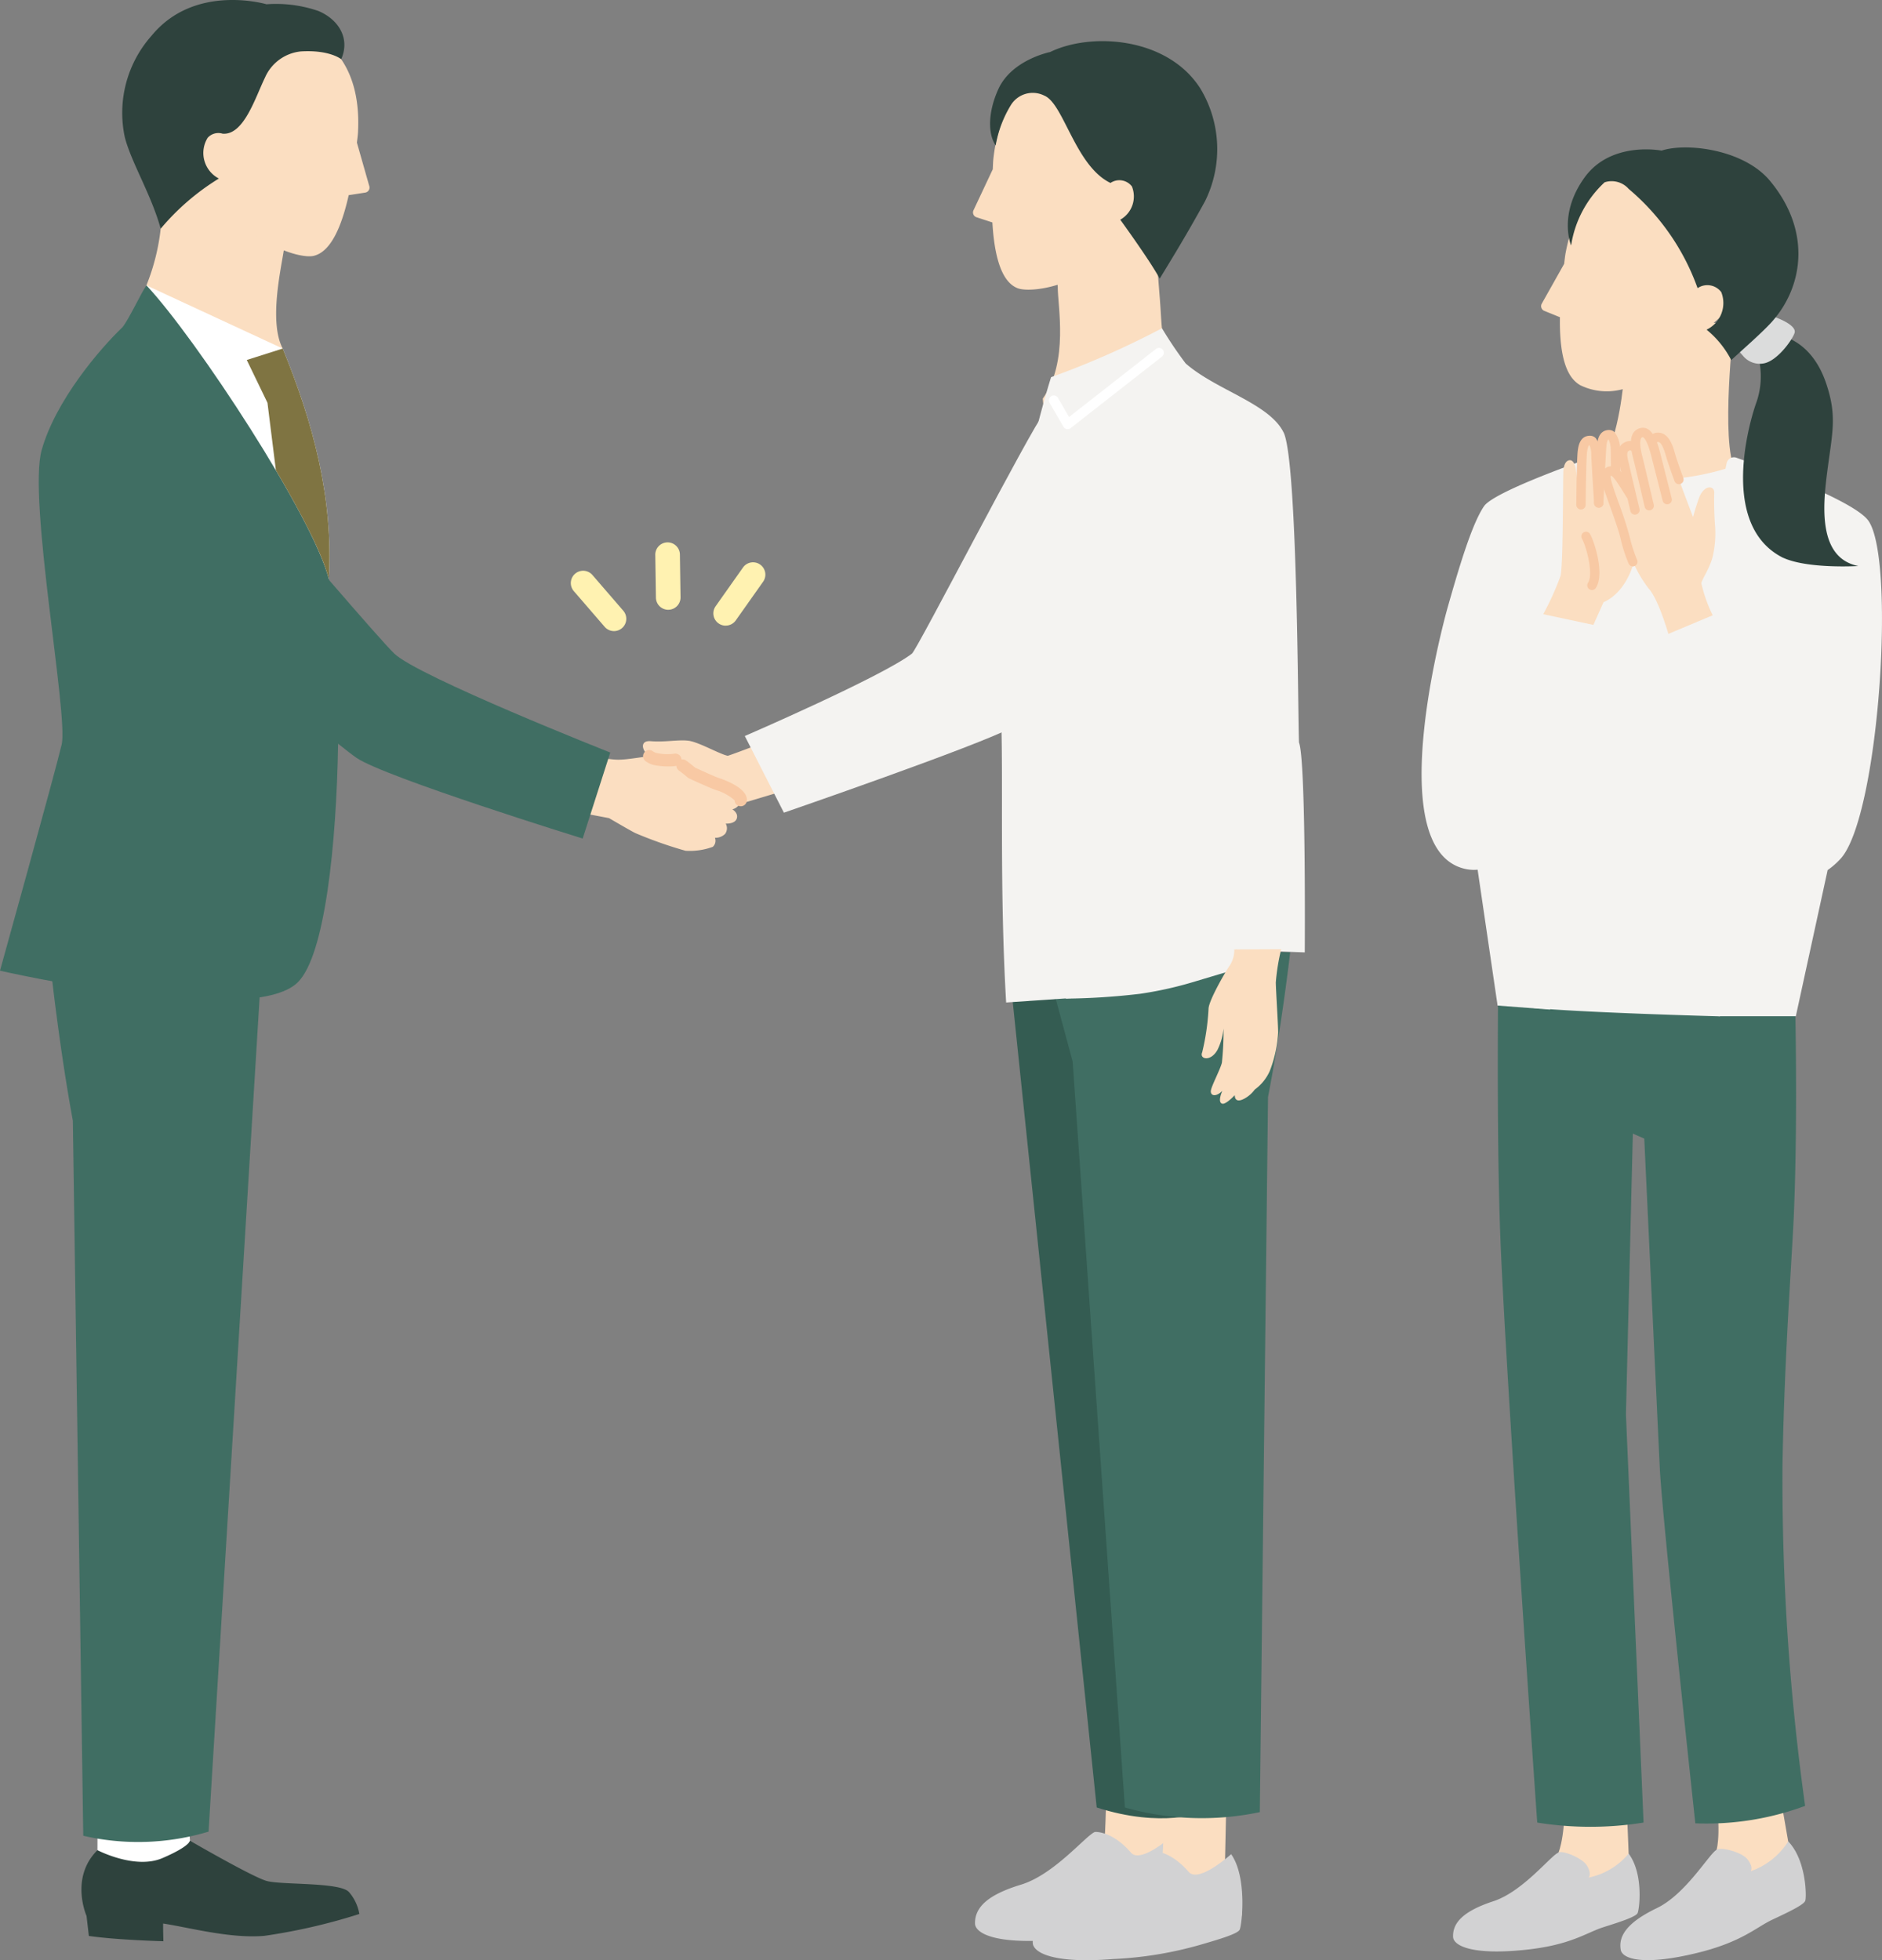
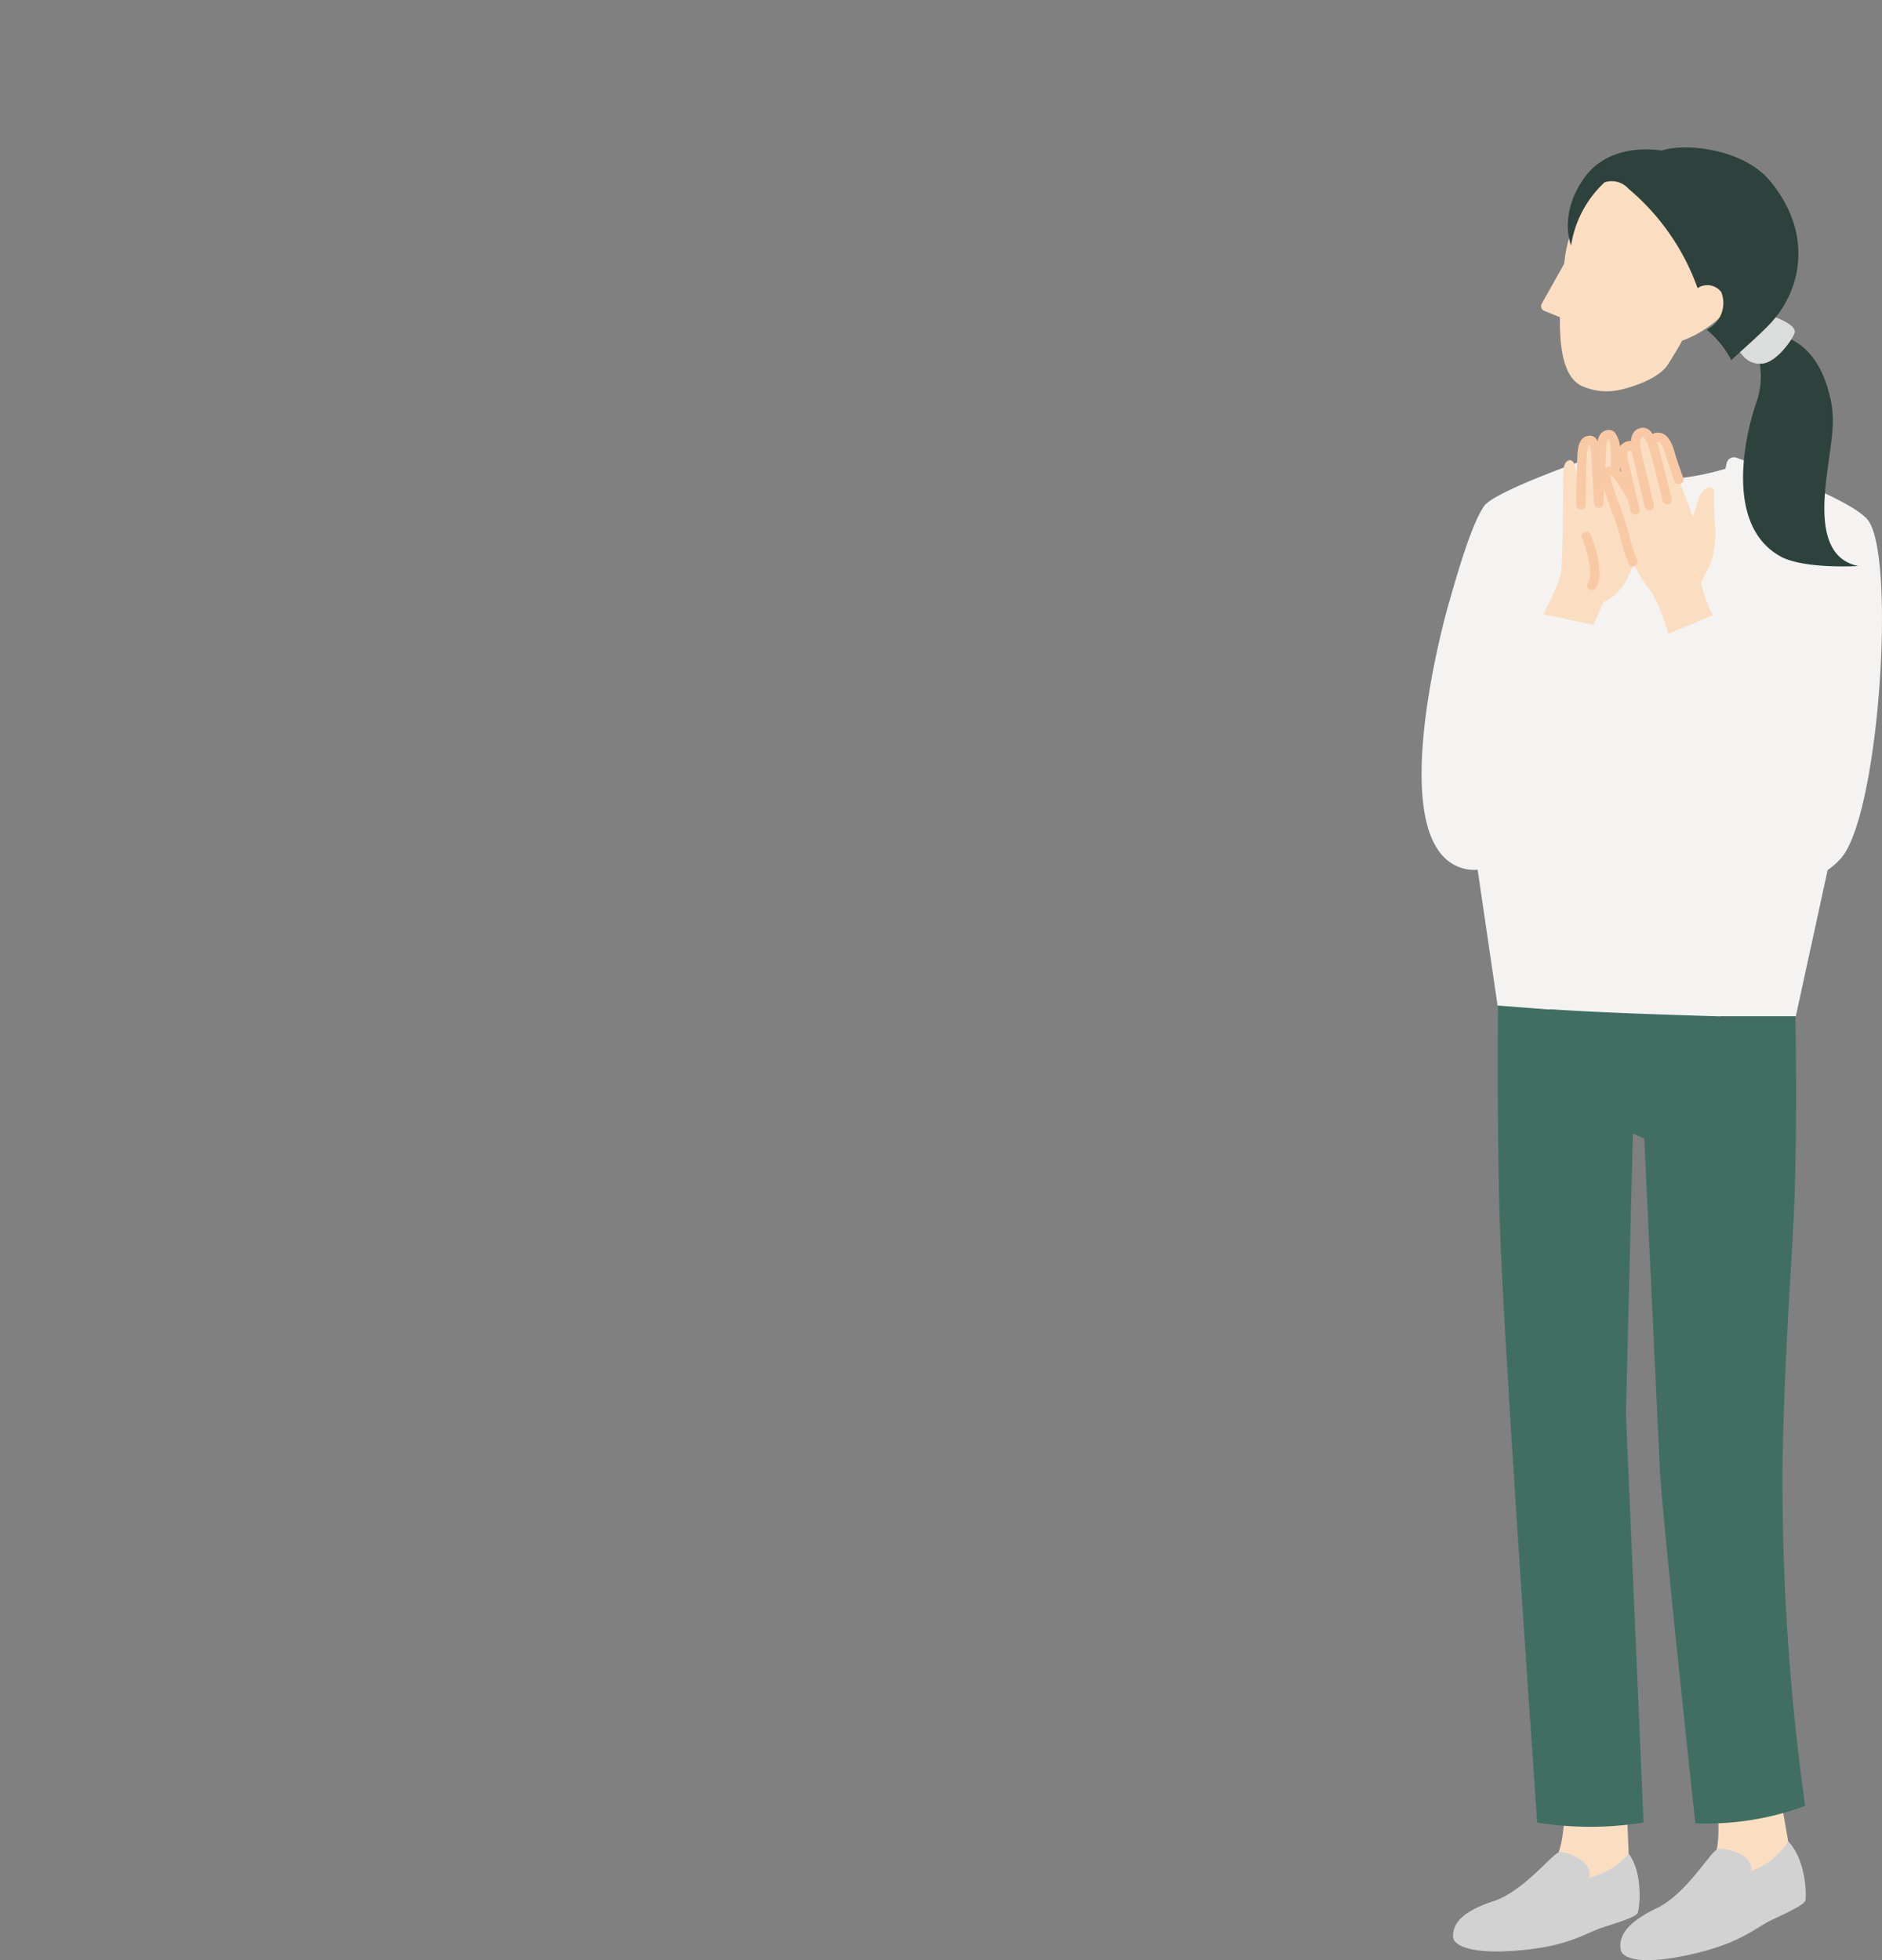
<svg xmlns="http://www.w3.org/2000/svg" width="193.364" height="201.424" viewBox="0 0 193.364 201.424">
  <rect x="0" y="0" width="193.364" height="201.424" fill="#808080" stroke="none" />
  <defs>
    <clipPath id="a">
-       <rect width="134.064" height="201.424" fill="none" />
-     </clipPath>
+       </clipPath>
  </defs>
  <g clip-path="url(#a)">
-     <path d="M357.817,615.044l-.137,6.307c1.78,2.527,2.257,5.405,1.226,6.571s-2.379.876-6.435,2.329-13.652.78-13.957-.88,1.738-2.625,4.976-3.038,7.56-4.989,7.709-5.185.24-6.141.24-6.141Z" transform="translate(-237.755 -431.988)" fill="#fbdec1" />
+     <path d="M357.817,615.044l-.137,6.307s-2.379.876-6.435,2.329-13.652.78-13.957-.88,1.738-2.625,4.976-3.038,7.56-4.989,7.709-5.185.24-6.141.24-6.141Z" transform="translate(-237.755 -431.988)" fill="#fbdec1" />
    <path d="M357,632.871c1.691,2.375,1.1,7.391.878,7.777-.232.409-1.912.922-3.922,1.506a38.592,38.592,0,0,1-9.1,1.5c-6.177.5-8.216-.679-8.233-1.673-.029-1.646,1.286-2.951,4.72-3.991s6.713-5.107,7.6-5.417c0,0,1.734-.152,3.7,2.124,1.031,1.2,4.362-1.821,4.362-1.821" transform="translate(-236.446 -444.323)" fill="#d2d2d3" />
    <path d="M377.769,621.695,377.632,628c1.78,2.527,2.257,5.405,1.226,6.571s-2.379.875-6.435,2.329-13.652.78-13.957-.88,1.738-2.625,4.976-3.038,7.56-4.989,7.709-5.185.24-6.141.24-6.141Z" transform="translate(-251.77 -436.659)" fill="#fbdec1" />
-     <path d="M376.948,639.521c1.691,2.375,1.1,7.392.878,7.777-.232.409-1.912.922-3.922,1.506a38.592,38.592,0,0,1-9.1,1.5c-6.177.5-8.216-.679-8.233-1.673-.029-1.646,1.286-2.951,4.72-3.991s6.713-5.107,7.6-5.417c0,0,1.734-.152,3.7,2.124,1.031,1.2,4.362-1.821,4.362-1.821" transform="translate(-250.461 -448.994)" fill="#d2d2d3" />
    <path d="M370.986,328.687s-.88,7.7-2.279,14.879l-.842,73.489s-4.084,1.7-10.857-.478l-9.164-87.936Z" transform="translate(-244.329 -230.842)" fill="#345c52" />
    <path d="M385.216,327.632s-.88,7.7-2.279,14.879L382.095,416a29.033,29.033,0,0,1-13.864-.478l-5.369-76.666L359.7,327.139Z" transform="translate(-252.656 -229.786)" fill="#406e63" />
    <path d="M236.981,251.044c-.352.141-7.679,2.98-7.825,2.952-.8-.148-2.991-1.423-4.048-1.547s-2.39.171-3.857.05-.7,1.635.549,1.852a5.683,5.683,0,0,0,2,.052l-4,4.318,5.974,3.7,4.153-3.323,9.575-2.869Z" transform="translate(-154.392 -176.336)" fill="#fbdec1" />
    <path d="M284.694,174.683c-3.683,1.959-23.526,8.795-23.526,8.795l-4.018-7.877s14.1-6.1,17.175-8.468c.533-.41,12.2-23.092,13.634-24.812Z" transform="translate(-180.626 -99.968)" fill="#f4f3f1" />
    <path d="M360.016,94c2.706-3.836,1.522-9.555,1.542-11.482l-.5-6.287,10.334-.731.651,8.192c.2,2.347.137,4.962,1.034,5.854l-.632,4.394-11.837,6.115Z" transform="translate(-252.88 -53.033)" fill="#fbdec1" />
    <path d="M350.493,39.921c-1.735,4.727-8.427,5.919-10.009,5.271-.972-.4-2.27-1.7-2.56-6.746l-1.635-.534a.518.518,0,0,1-.308-.713l1.981-4.214c.021-.373.026-.754.071-1.148,1.144-10.093,9.02-9.64,9.02-9.64A8.951,8.951,0,0,1,356,29.023c2.119,7.8-5.511,10.9-5.511,10.9" transform="translate(-235.962 -15.588)" fill="#fbdec1" />
    <path d="M359.452,181.68l-13.459.924c-.7-12-.261-23.223-.532-29.727-.68-16.327,5.15-34.531,5.15-34.531a88.757,88.757,0,0,0,11.413-5.039Z" transform="translate(-242.618 -79.588)" fill="#f4f3f1" />
-     <path d="M386.081,124.136c-1.466-2.975-6.91-4.333-10.055-7.083a40.9,40.9,0,0,1-2.414-3.58,96.678,96.678,0,0,0-8.872,24.95c-3.883,18.8-3.334,34.718-1.024,43.9a71.041,71.041,0,0,0,7.62-.495,38,38,0,0,0,5.313-1.166l4.154-1.242.4-2.111,7.059.264s.14-19.68-.594-21.573c-.114-2.843-.151-28.956-1.583-31.865" transform="translate(-254.205 -79.705)" fill="#f4f3f1" />
    <path d="M423.06,327.768l-4.818.024a2.979,2.979,0,0,1-.412,1.564c-.438.612-2.188,3.631-2.232,4.507a24.3,24.3,0,0,1-.656,4.506c-.306.7.875,1.006,1.575-.262a6.338,6.338,0,0,0,.623-2.189,32.648,32.648,0,0,1-.17,3.5c-.153.678-1.094,2.428-1.138,2.91s.481.678,1.181,0c0,0-.547,1.181,0,1.313.259.062.777-.352,1.279-.878l0,0s-.073.962,1.043.328a3.246,3.246,0,0,0,1.009-.9,4.747,4.747,0,0,0,1.529-1.876,12.67,12.67,0,0,0,.875-3.981c0-.809-.219-4.157-.241-5.141a21.511,21.511,0,0,1,.555-3.426" transform="translate(-291.426 -230.228)" fill="#fbdec1" />
    <path d="M247.566,200.693a1.265,1.265,0,0,1-1.032-2l2.809-3.975a1.265,1.265,0,0,1,2.066,1.461l-2.809,3.975a1.265,1.265,0,0,1-1.034.534" transform="translate(-173.005 -136.401)" fill="#fff2b1" />
    <path d="M201.488,203.25a1.263,1.263,0,0,1-.958-.438l-3.181-3.684a1.265,1.265,0,0,1,1.915-1.653l3.181,3.685a1.265,1.265,0,0,1-.957,2.091" transform="translate(-138.405 -138.4)" fill="#fff2b1" />
    <path d="M227.57,194.284a1.265,1.265,0,0,1-1.264-1.246l-.065-4.365a1.265,1.265,0,1,1,2.529-.038l.065,4.365a1.265,1.265,0,0,1-1.246,1.283Z" transform="translate(-158.914 -131.624)" fill="#fff2b1" />
    <path d="M49.311,70.251c.076-1.1.22-2.158.37-3.463a22.132,22.132,0,0,0,1.466-5.823l1.269-7.63,12.66,2.106-1.282,7.75c-.315,2.044-1.53,7.394-.11,10.089L56.252,78.33Z" transform="translate(-34.637 -37.463)" fill="#fbdec1" />
    <path d="M194.139,265.7l4.8.908c1.277.748,2.37,1.377,2.715,1.543a43.462,43.462,0,0,0,5.148,1.814,6.885,6.885,0,0,0,2.8-.406.845.845,0,0,0,.219-.931,1.4,1.4,0,0,0,1.046-.4.985.985,0,0,0,.063-1.058s.927.069,1.131-.509-.45-.957-.45-.957a1.12,1.12,0,0,0,.862-.945c.068-.651-1.754-1.454-2.3-1.618s-2.742-1.189-2.742-1.189-1.974-1.777-3.257-1.777-3.258.461-4.409.428-5.1-.724-5.1-.724Z" transform="translate(-136.366 -182.539)" fill="#fbdec1" />
    <path d="M33.642,612.655l.03-10.84,8.786-.268.689,10.138-2.1,4.741-6.438-1.139Z" transform="translate(-23.63 -422.534)" fill="#fff" />
    <path d="M56.667,643.142a4.591,4.591,0,0,0-1.065-2.255c-.92-1.039-6.977-.711-8.474-1.145s-7.863-4.129-7.863-4.129-.017.58-2.832,1.787-6.673-.817-6.673-.817c-2.86,2.84-1.121,6.758-1.121,6.758l.238,2.057c2.936.425,7.659.543,7.659.543s-.033-1.03-.029-1.818c2.519.371,6.889,1.574,10.407,1.264a60.271,60.271,0,0,0,9.754-2.246" transform="translate(-19.748 -446.462)" fill="#2e423d" />
-     <path d="M17.85,336.974s.847,7.706,2.174,14.885l1.068,73.477a25.112,25.112,0,0,0,12.875-.424l5.378-87.893Z" transform="translate(-12.538 -236.695)" fill="#406e63" />
    <path d="M64.559,105.033c3.112,7.6,5.216,15.336,4.737,23.68l-10.548-3.85L50.555,98.541Z" transform="translate(-35.51 -69.216)" fill="#fff" />
    <path d="M67.09,25.127c.948,4.945,7.358,7.2,9.025,6.821,1.024-.236,2.516-1.311,3.618-6.242l1.7-.263a.519.519,0,0,0,.42-.654L80.578,20.31c.04-.371.1-.748.115-1.145.5-10.145-7.341-10.973-7.341-10.973a8.951,8.951,0,0,0-9.937,5.288c-3.353,7.354,3.675,11.646,3.675,11.646" transform="translate(-43.907 -5.652)" fill="#fbdec1" />
    <path d="M60.43,5.286a4.513,4.513,0,0,0-3.666,2.69c-1.006,2.068-2.173,5.933-4.347,5.763a1.477,1.477,0,0,0-1.537.416,2.959,2.959,0,0,0,1.147,4.191A24.6,24.6,0,0,0,46.05,23.5c-.969-3.507-3.022-6.811-3.684-9.39A11.935,11.935,0,0,1,45.133,3.647C49.58-1.75,56.917.438,56.917.438a13.389,13.389,0,0,1,5.334.69c2.022.849,3.306,2.771,2.346,4.957,0,0-1.186-.988-4.167-.8" transform="translate(-29.54 0)" fill="#2e423d" />
    <path d="M40.5,136.369c-.835-.817-3.531-3.89-6.689-7.546-.009-.036-.018-.076-.026-.111-1.633-6.406-13.609-24.7-18.741-30.172-.583.845-1.792,3.474-2.46,4.3C10.222,105.1,5.7,110.4,4.278,115.477s2.762,27.263,2.058,30.249S0,168.964,0,168.964s25.766,5.912,30.584,1.206c2.806-2.742,3.983-14.184,4.154-24.527.853.682,1.512,1.19,1.894,1.451,2.92,1.994,23.234,8.291,23.234,8.291l2.835-8.839s-19.805-7.83-22.2-10.177" transform="translate(0 -69.216)" fill="#406e63" />
    <path d="M93.628,144.036c-.623-2.446-2.755-6.627-5.438-11.165l-.866-6.94-2.127-4.4,3.695-1.174c3.112,7.6,5.216,15.336,4.737,23.68" transform="translate(-59.843 -84.54)" fill="#7f7442" />
    <path d="M240.142,267.033a.554.554,0,0,1-.067,0,.633.633,0,0,1-.567-.612,5.033,5.033,0,0,0-1.848-1.03c-.571-.172-2.6-1.114-2.827-1.221a.633.633,0,0,1-.156-.1s-.374-.335-.882-.7a.632.632,0,1,1,.735-1.029c.436.311.776.6.92.723.844.392,2.222,1.012,2.575,1.118.03.009,2.889.91,2.745,2.289a.632.632,0,0,1-.628.567" transform="translate(-164.035 -184.185)" fill="#f8c9a4" />
    <path d="M224.6,260.685a7.865,7.865,0,0,1-1.347-.122,2.336,2.336,0,0,1-.972-.42.632.632,0,1,1,.747-1.021,1.069,1.069,0,0,0,.441.195,5.222,5.222,0,0,0,1.76.056.633.633,0,0,1,.268,1.236,4.409,4.409,0,0,1-.9.076" transform="translate(-155.949 -181.925)" fill="#f8c9a4" />
    <path d="M348,15.32s-3.926.779-5.311,3.792c-1.021,2.22-1.149,4.521-.285,5.808a11.824,11.824,0,0,1,1.591-4.193,2.637,2.637,0,0,1,3.4-.931c2.005.806,3.179,7.231,6.806,8.977a1.619,1.619,0,0,1,2.205.364,2.743,2.743,0,0,1-1.2,3.413s3.092,4.252,4.052,6.057c1.442-2.37,2.741-4.475,4.636-7.917a12.047,12.047,0,0,0-.463-11.627c-3.385-5.3-11.239-5.79-15.434-3.742" transform="translate(-240.106 -9.973)" fill="#2e423d" />
    <path d="M365.251,129.664a.5.5,0,0,1-.433-.25l-1.421-2.459a.5.5,0,1,1,.866-.5l1.133,1.961,8.932-6.995a.5.5,0,0,1,.617.787l-9.385,7.35A.5.5,0,0,1,365.251,129.664Z" transform="translate(-255.559 -85.564)" fill="#fff" />
  </g>
  <g transform="translate(-1069.436 -1852.099)">
    <path d="M54.818,604.221l-.325-8.006H48.215c.287,6.01-.609,7.9-.609,7.9l.2,2.688,3.408,1.682,3.606-2.421Z" transform="translate(1181.953 1438.357)" fill="#fbdec1" />
    <path d="M28.98,622.95c1.56,2.09,1.1,5.773.91,6.122-.2.37-1.692.863-3.477,1.426s-3.353,1.848-8.074,2.337c-5.514.571-7.362-.441-7.4-1.33-.059-1.471,1.091-2.665,4.14-3.665s5.9-4.7,6.686-5c.36-.243,2.206.44,2.828,1.2.2.244.576.955.279,1.371a7.24,7.24,0,0,0,4.105-2.464" transform="translate(1207.792 1419.628)" fill="#d2d2d3" />
    <path d="M108.909,599.714l-1.411-8.106-6.391.847c1.1,6.08.446,8.123.446,8.123l.565,2.71,3.7,1.253,3.344-2.951Z" transform="translate(1144.252 1441.603)" fill="#fbdec1" />
    <path d="M86.369,619.057c1.871,1.917,1.9,5.729,1.752,6.11-.153.4-1.606,1.106-3.347,1.92s-3.164,2.334-7.9,3.468c-5.537,1.325-7.554.544-7.71-.356-.258-1.49.751-2.86,3.721-4.289s5.372-5.584,6.132-5.99c.334-.3,2.3.151,3.041.84.236.221.715.894.469,1.359a7.436,7.436,0,0,0,3.847-3.062" transform="translate(1166.792 1422.26)" fill="#d2d2d3" />
-     <path d="M74.893,104.457l-.775,3.011-12.846,2.208-.728-4.959c2.086-2.406,2.683-7.474,2.918-9.775l.487-6.18,10.8.692s-1.407,12.22.148,15" transform="translate(1172.836 1795.951)" fill="#fbdec1" />
    <path d="M43.94,45.706l-2.306,4.1a.523.523,0,0,0,.258.741L43.5,51.2c-.081,5.1,1.166,6.441,2.079,6.982a6.194,6.194,0,0,0,4.138.471s3.751-.8,4.9-2.624,1.431-2.415,1.431-2.415S63.957,51.06,62.4,43.05a9.037,9.037,0,0,0-8.508-7.536s-7.9-1.038-9.8,9.041c-.074.393-.108.777-.157,1.151" transform="translate(1186.209 1833.496)" fill="#fbdec1" />
    <path d="M58.074,402.424a242.84,242.84,0,0,1-2.325-35.005c.184-10.981.976-21.349,1.159-25.552.476-10.913.088-24.327.088-24.327-13.939.191-30.444-.725-30.444-.725s-.214,16.372.213,27.287c.548,14.036,3.785,60.036,3.785,60.036a34.473,34.473,0,0,0,10.925,0l-1.812-41.951.711-28.846,1.173.512s1.374,29.169,1.6,33.94,3.647,36.424,3.647,36.424a29.16,29.16,0,0,0,11.282-1.793" transform="translate(1196.827 1635.246)" fill="#406e63" />
    <path d="M36.412,196.033l2.2-43.2,3.973-12.384a23.76,23.76,0,0,0,6.974,1.4,27.134,27.134,0,0,0,8.293-1.449v11.415L56.3,196.98s-15.38-.411-19.888-.947" transform="translate(1189.841 1759.557)" fill="#f4f3f1" />
    <path d="M98.638,178.692c3.99-4.365,5.719-31.177,2.788-34.828-1.64-2.042-10.7-5.389-13.489-6.383a.763.763,0,0,0-1,.555c-.537,2.424-2.1,9.667-3.163,16.359l-4.877,2.046s1.758,5.078,3.707,10.209c-.431,10.392,3.5,28.226,3.5,28.226h7.937l3.268-15.019a8.065,8.065,0,0,0,1.329-1.166" transform="translate(1159.905 1761.652)" fill="#f4f3f1" />
    <path d="M18.319,154.89l-3.355-.715.1-1.5a90.061,90.061,0,0,1,2.8-14.629.382.382,0,0,0-.5-.464c-2.367.832-10,3.6-10.947,4.964-1.289,1.86-2.692,6.715-3.74,10.4,0,0-7.058,24.767,1.733,26.864a4.1,4.1,0,0,0,1.343.095l2.051,13.964,5.4.41s.711-17.869.828-24.509a92.811,92.811,0,0,0,4.282-14.879" transform="translate(1215.5 1761.562)" fill="#f4f3f1" />
    <path d="M49.76,136.425s-.034-5.03-.049-5.436-.167-1.465-.655-1.446c-.5.02-.681.413-.748,1.19-.071.824-.307,5.828-.307,5.828s-.29-4.545-.29-4.951-.112-1.471-.6-1.47c-.5,0-.7.387-.793,1.16-.1.82-.142,5.461-.142,5.461-.159-1.128-.4-2.828-.438-3.07-.058-.367-.136-1.624-.774-1.508s-.6,1.335-.6,1.335c-.039,1.553-.019,9.561-.29,10.567A28.674,28.674,0,0,1,42.3,148l5.155,1.1,1.047-2.343s2.3-.758,3.224-4.5Z" transform="translate(1185.692 1767.214)" fill="#fbdec1" />
    <path d="M56.631,169.291a.48.48,0,0,1-.4-.745c.582-.877-.16-3.708-.634-4.546a.48.48,0,0,1,.835-.472c.459.811,1.542,4.127.6,5.549a.479.479,0,0,1-.4.214" transform="translate(1176.365 1743.437)" fill="#f8c9a4" />
    <path d="M73.945,144.308c.106-.5.81-1.447,1.144-2.65a10.584,10.584,0,0,0,.279-3.068,34.335,34.335,0,0,1-.1-3.556c.069-.719-.908-.944-1.5.343a22.226,22.226,0,0,0-.674,2.126c-.521-1.362-1.993-5.243-2.294-6.33-.366-1.326-.744-1.926-1.4-1.859-.279.029-.437.246-.519.546-.269-.664-.618-1.152-1.094-1.03-.564.145-.675.782-.548,1.658a.758.758,0,0,0-.828-.281c-.9.318-.467,1.457-.319,2.148.087.405.446,1.927.717,3.073-.2-.335-.815-1.344-1.236-1.939-.409-.578-.8-.9-1.195-.616-.377.276-.236.79.128,1.9s1.385,3.772,1.608,4.829a13.185,13.185,0,0,0,2.394,5.214c.8.853,1.588,3.155,2.053,4.69l4.555-1.911a14.456,14.456,0,0,1-1.167-3.284" transform="translate(1170.293 1767.73)" fill="#fbdec1" />
    <path d="M82.069,134.169a.48.48,0,0,1-.451-.316c-.463-1.268-.744-2.089-.86-2.509-.429-1.554-.75-1.525-.888-1.509-.013,0-.019,0-.04.033a.48.48,0,1,1-.805-.522.99.99,0,0,1,.747-.466c1.261-.127,1.686,1.391,1.912,2.208.107.39.389,1.209.836,2.436a.48.48,0,0,1-.451.644" transform="translate(1159.867 1767.686)" fill="#f8c9a4" />
    <path d="M74.678,135.665a.48.48,0,0,1-.467-.372c-.008-.038-.875-3.785-1.191-5.043-.166-.662-.672-2.677.733-3.038,1.272-.325,1.792,1.578,2.04,2.493l1.2,4.735a.48.48,0,0,1-.931.236l-1.2-4.728c-.509-1.879-.859-1.81-.873-1.807-.3.077-.316.778-.041,1.875.318,1.267,1.186,5.023,1.2,5.06a.48.48,0,0,1-.36.576.472.472,0,0,1-.108.013" transform="translate(1164.203 1768.882)" fill="#f8c9a4" />
    <path d="M70.052,139.346a.48.48,0,0,1-.466-.369c-.037-.153-.9-3.762-1.04-4.432-.018-.087-.042-.181-.066-.28-.173-.7-.5-2,.694-2.422a1.121,1.121,0,0,1,.986.11.48.48,0,0,1-.5.82.17.17,0,0,0-.167-.026c-.286.1-.305.39-.083,1.286.027.109.053.213.073.309.141.66,1.026,4.373,1.035,4.411a.48.48,0,0,1-.356.578.485.485,0,0,1-.112.013" transform="translate(1167.366 1765.639)" fill="#f8c9a4" />
    <path d="M65.763,150.866a.48.48,0,0,1-.444-.3,16.421,16.421,0,0,1-.826-2.577c-.146-.693-.674-2.17-1.1-3.357-.2-.563-.382-1.069-.5-1.421-.369-1.124-.636-1.935.044-2.434a.958.958,0,0,1,.733-.188,1.965,1.965,0,0,1,1.137.913c.339.479.793,1.208,1.114,1.735a.48.48,0,0,1-.82.5c-.256-.421-.737-1.2-1.078-1.68s-.5-.519-.507-.521c-.131.1.142.93.288,1.376.114.346.291.844.489,1.4a36.466,36.466,0,0,1,1.133,3.482,15.445,15.445,0,0,0,.775,2.412.48.48,0,0,1-.444.662" transform="translate(1171.441 1759.437)" fill="#f8c9a4" />
    <path d="M54.277,137.52h0a.48.48,0,0,1-.476-.484c0-.191.041-4.678.146-5.516.059-.472.2-1.578,1.268-1.581h0a.813.813,0,0,1,.583.249,2.77,2.77,0,0,1,.5,1.7c0,.286.173,3.1.289,4.92a.48.48,0,1,1-.957.061c-.03-.467-.291-4.571-.291-4.981a2.408,2.408,0,0,0-.184-.982c-.082.028-.18.156-.252.732-.082.651-.128,4.123-.139,5.405a.48.48,0,0,1-.48.476" transform="translate(1177.59 1766.935)" fill="#f8c9a4" />
    <path d="M60.458,135.9h-.023a.48.48,0,0,1-.457-.5c.009-.2.237-5.023.308-5.846.041-.474.138-1.585,1.208-1.628a.827.827,0,0,1,.594.227,2.768,2.768,0,0,1,.559,1.681c.008.214.019,1.537.026,2.307a.48.48,0,0,1-.476.484h0a.48.48,0,0,1-.48-.476c-.011-1.282-.02-2.134-.025-2.279a2.418,2.418,0,0,0-.221-.973c-.082.031-.175.163-.225.741-.069.8-.3,5.759-.306,5.809a.48.48,0,0,1-.479.457" transform="translate(1173.235 1768.358)" fill="#f8c9a4" />
    <path d="M387.049,77.678c2.556,1.163,7.718.844,7.718.844-4.383-.866-3.589-6.762-3.122-10.27.477-3.582.915-5.262-.2-8.531-1.152-3.377-3.254-4.52-4.669-4.9l-2.238,2.414a8.128,8.128,0,0,1-.312,4.65c-.918,2.688-3.507,12.652,2.824,15.8" transform="translate(865.606 1831.741)" fill="#2e423d" />
    <path d="M382.175,54.97a2.228,2.228,0,0,0,2.134.8c1.391-.237,2.947-2.41,3.18-3.134s-1.495-1.415-1.495-1.415l-1.1-.459L381.4,54.1Z" transform="translate(866.329 1833.674)" fill="#dbdcdc" />
    <path d="M348.86,28a11.167,11.167,0,0,1,3.442-6.49,2.325,2.325,0,0,1,2.473.677,23.785,23.785,0,0,1,7.081,10.2,1.787,1.787,0,0,1,2.433.408,3.041,3.041,0,0,1-1.508,3.859,9.841,9.841,0,0,1,2.532,3.125c1.359-1.246,3.19-2.845,4.145-3.9,3.248-3.6,4.14-9.349-.169-14.526-2.69-3.233-8.565-3.941-11.137-3.1,0,0-5.178-1.03-7.914,2.768S348.86,28,348.86,28" transform="translate(881.997 1849.323)" fill="#2e423d" />
  </g>
</svg>